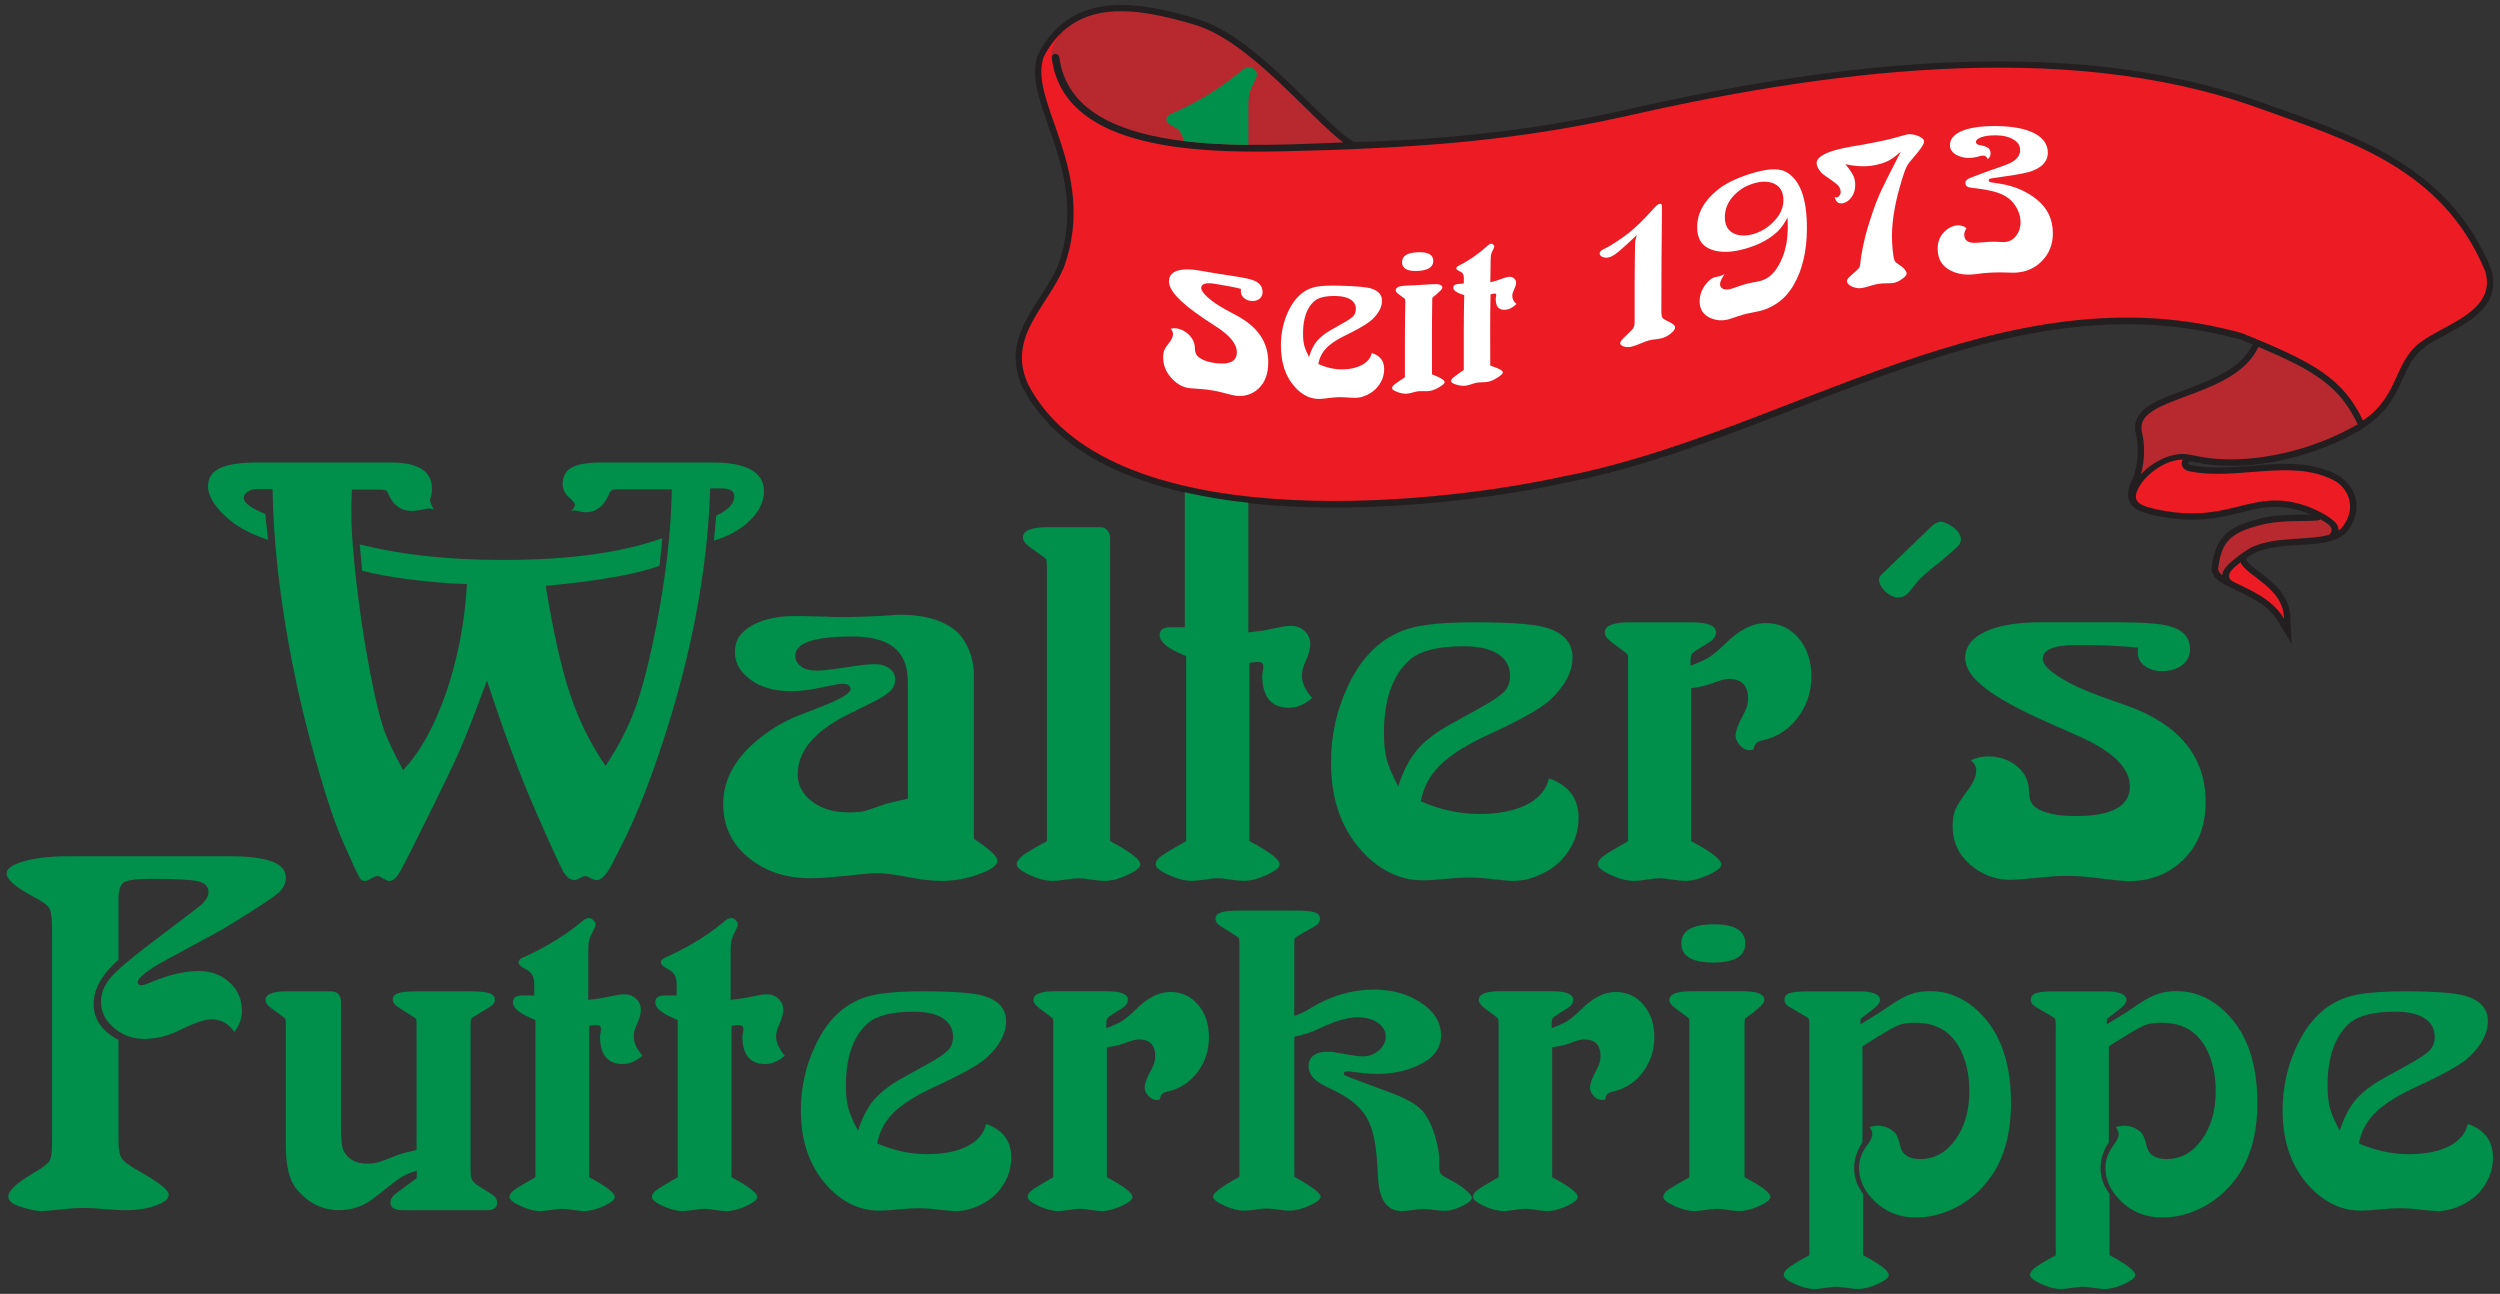
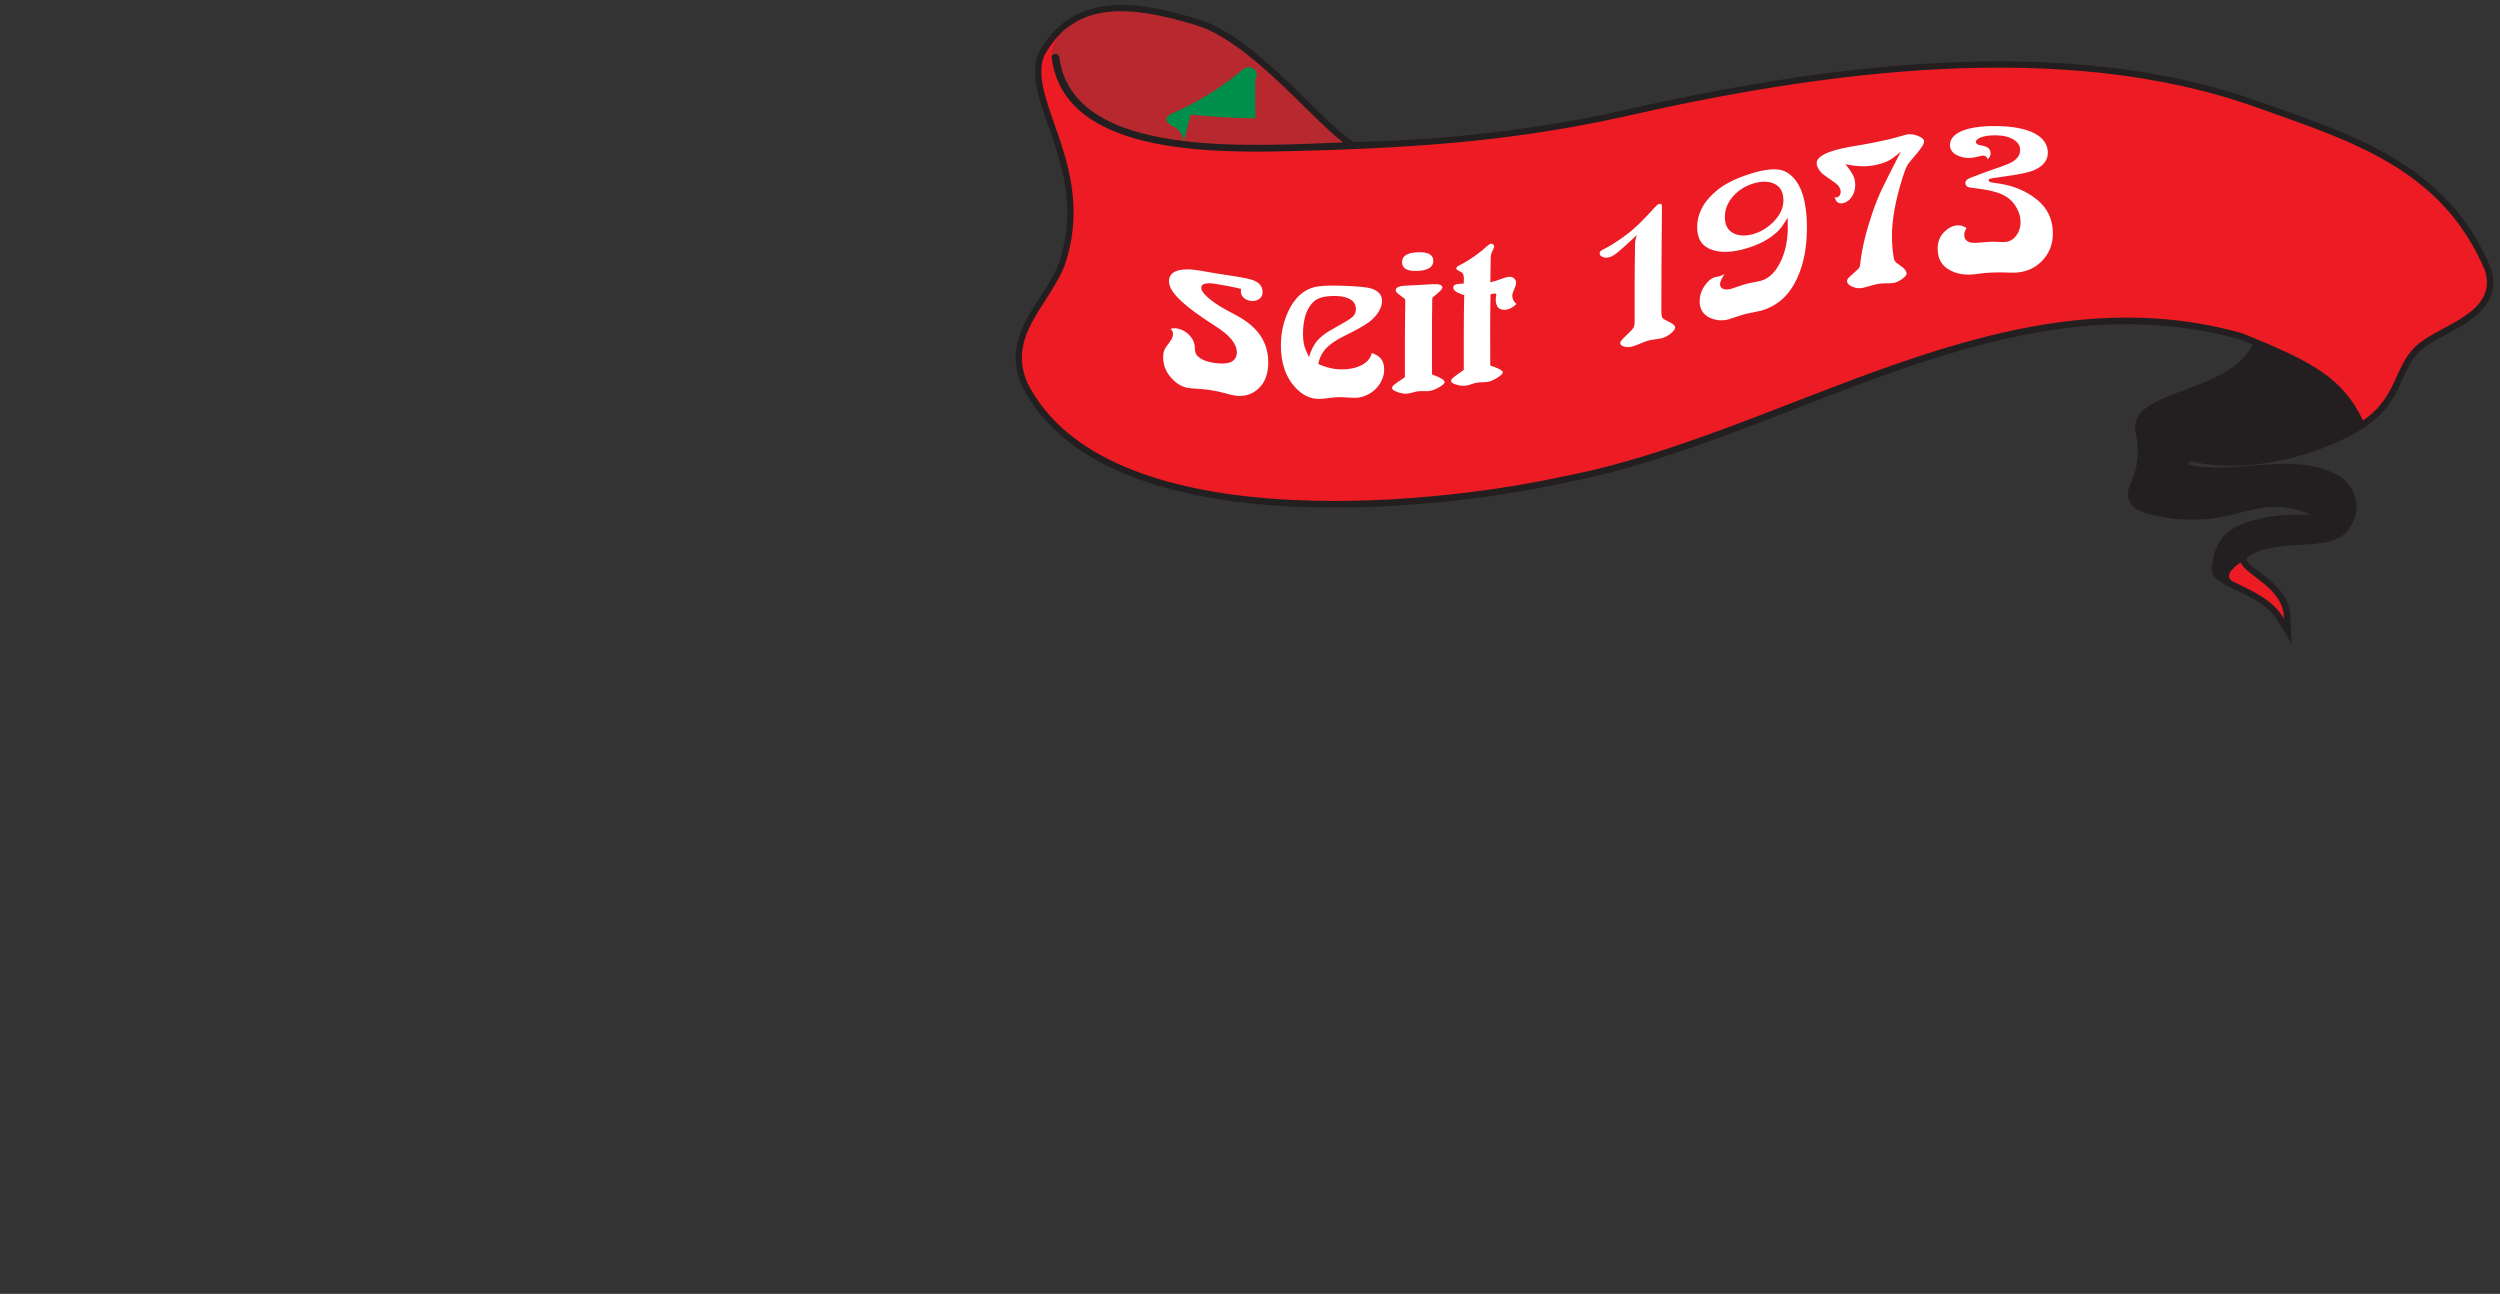
<svg xmlns="http://www.w3.org/2000/svg" id="Layer_1" data-name="Layer 1" viewBox="0 0 1140 590">
  <rect x="0" y="0" width="1140" height="590" fill="#333333" stroke="none" />
  <defs>
    <style>
      .cls-1 {
        fill: #231f20;
      }

      .cls-1, .cls-2, .cls-3, .cls-4, .cls-5 {
        fill-rule: evenodd;
      }

      .cls-2 {
        fill: #b8292f;
      }

      .cls-3 {
        fill: #ed1c24;
      }

      .cls-4 {
        fill: #fff;
      }

      .cls-5 {
        fill: #00904c;
      }
    </style>
  </defs>
  <path class="cls-1" d="m1027.17,157.06l-.07.16-1.05,1.94-1.23,1.82-1.39,1.71-1.55,1.61-1.7,1.52-1.84,1.43-1.96,1.35-2.07,1.27-2.16,1.2-2.24,1.13-2.3,1.07-2.34,1.02-2.37.97-2.38.93-2.37.9-2.35.88-2.32.86-2.27.86-2.2.86-2.12.88-2.03.9-1.92.94-1.81,1-1.68,1.07-1.54,1.17-1.38,1.3-1.18,1.46-.94,1.65-.62,1.82-.25,1.95.14,2,.24.99.16.73.14.74.13.75.11.75.09.76.08.77.06.77.05.77.03.78.02.78v.77l-.02.77-.03.77-.05.77-.06.76-.08.76-.09.76-.11.75-.12.74-.14.73-.15.72-.17.71-.18.7-.2.69-.21.68-.23.66-.24.64-.25.63-.26.61-.28.6-.38.77-.62,1.69-.39,1.58-.18,1.53.06,1.48.32,1.42.58,1.29.79,1.12.93.92,1.02.75,1.07.61,1.1.5,1.12.43,1.13.37,1.14.33,1.14.31,1.22.32,3.53.72,3.33.55,3.18.4,3.04.26,2.9.13h2.78s2.66-.08,2.66-.08l2.55-.19,2.44-.27,2.34-.34,2.25-.39,2.17-.44,2.1-.46,2.03-.48,1.97-.49,1.92-.48,1.88-.46,1.85-.43,1.83-.38,1.82-.33,1.82-.27,1.83-.2,1.85-.12,1.88-.03,1.93.07,2,.18,2.07.31,2.16.44,2.26.59,2.38.75,2.5.92.45.19h-.34s-.67.03-.67.03h-.7s-.72.03-.72.03h-.75s-.77.02-.77.02h-.79s-.81.02-.81.02h-.83s-.84.03-.84.03l-.86.02-.87.02-.88.03-.9.04-.9.04-.91.05-.92.06-.92.07-.92.08-.93.1-.93.11-.93.13-.92.14-.92.16-.92.17-.91.19-.91.21-.9.24-.8.23-1.33.34-1.34.37-1.28.39-1.22.41-1.16.43-1.11.45-1.05.47-1,.49-.96.52-.91.54-.86.57-.81.59-.76.62-.72.65-.67.68-.62.7-.58.73-.53.75-.49.77-.44.79-.41.81-.36.83-.33.84-.3.85-.27.87-.24.89-.22.9-.2.91-.18.93-.16.95-.15.97-.18,1.25.07,1.19.33,1.15.53,1.01.65.86.73.75.79.67.85.61.9.57.95.55,1,.54,1.04.53,1.08.53,1.12.54,1.15.55,1.18.56,1.2.58,1.21.6,1.23.62,1.23.64,1.22.67,1.21.7,1.19.73,1.17.76,1.14.79,1.1.83,1.06.87,1.01.91.95.95.89.99.83,1.04.76,1.09,6.7,11.07-.61-13.2-.25-1.77-.4-1.69-.53-1.61-.66-1.52-.76-1.44-.85-1.35-.92-1.28-.99-1.2-1.03-1.13-1.07-1.07-1.09-1.01-1.1-.96-1.1-.91-1.09-.87-1.07-.83-1.04-.79-.99-.76-.94-.72-.87-.69-.79-.66-.69-.62-.59-.58-.47-.53-.34-.46-.22-.38-.11-.28-.04-.19c0-.23.06-.38.14-.59l.05-.09.74-.55,1.18-.74,1.24-.67,1.31-.6,1.37-.53,1.43-.47,1.48-.41,1.53-.35,1.57-.3,1.61-.26,1.63-.22,1.66-.19,1.67-.16,1.68-.13,1.69-.12,1.68-.11,1.68-.1,1.67-.11,1.65-.12,1.63-.14,1.6-.16,1.57-.2,1.54-.24,1.5-.29,1.46-.35,1.42-.42,1.37-.5,1.31-.6,1.25-.72,1.17-.85,1.07-.99.91-1.09.73-1.07.62-1.02.55-1.02.48-1.02.4-1.02.33-1.02.26-1.01.19-1.01.13-1,.06-.98v-.97s-.06-.95-.06-.95l-.11-.93-.17-.91-.22-.88-.26-.86-.31-.83-.34-.8-.38-.77-.41-.74-.44-.71-.47-.68-.49-.65-.52-.62-.54-.58-.55-.55-.57-.52-.59-.48-.6-.45-.61-.41-.62-.37-.6-.32-1.94-.96-2.01-.85-2.04-.73-2.06-.62-2.08-.51-2.1-.42-2.11-.33-2.13-.24-2.14-.17-2.14-.1-2.15-.05h-2.16s-2.16.06-2.16.06l-2.16.09-2.17.12-2.17.14-2.16.16-2.16.17-2.15.17-2.15.17-2.14.16-2.13.14-2.12.12-2.1.09-2.09.05h-2.07s-2.05-.03-2.05-.03l-2.03-.09-2.01-.15-1.98-.22-1.95-.29-1.82-.34-.53-.17-.26-.14-.13-.11-.05-.07-.03-.06v-.07s-.01-.1-.01-.1l.03-.13.06-.15.1-.15.14-.14.18-.12.24-.1.32-.07h.44s.71.1.71.1l1.94.43,2.14.4,2.19.33,2.24.27,2.28.2,2.33.14,2.36.08h2.4s2.43-.04,2.43-.04l2.46-.11,2.49-.17,2.52-.23,2.53-.29,2.55-.35,2.57-.41,2.58-.47,2.59-.53,2.6-.59,2.6-.65,2.6-.71,2.59-.76,2.59-.82,2.58-.88,2.57-.94,2.55-.99,2.53-1.05,2.51-1.11,2.48-1.17,2.45-1.22,2.42-1.28c5.54-3.1,10.32-6.77,14.41-11.71l.95-1.25.88-1.25.81-1.25.76-1.25.71-1.25.66-1.24.62-1.23.59-1.22.57-1.2.54-1.19.53-1.17.52-1.14.52-1.12.53-1.1.53-1.07.55-1.04.57-1.01.59-.98.62-.95.66-.92.7-.89.75-.86.8-.84.86-.81.94-.79.93-.72,1.02-.72,1.11-.72,1.18-.73,1.25-.73,1.31-.74,1.36-.75,1.39-.76,1.42-.77,1.45-.78,1.46-.8,1.46-.82,1.46-.85,1.45-.88,1.43-.91,1.4-.95,1.36-.99,1.31-1.04,1.26-1.09,1.2-1.15,1.12-1.22,1.04-1.29.94-1.36.83-1.45.69-1.53.55-1.61.39-1.68.22-1.76.04-1.82-.15-1.88-.34-1.93-.56-2.08-2.02-4.55-2.09-4.21-2.22-4.02-2.35-3.84-2.47-3.66-2.59-3.49-2.7-3.32-2.81-3.17-2.91-3.01-3-2.86-3.09-2.72-3.18-2.59-3.26-2.46-3.33-2.35-3.4-2.23-3.47-2.13-3.53-2.03-3.59-1.94-3.64-1.85-3.68-1.77-3.73-1.7-3.76-1.64-3.79-1.58-3.82-1.54-3.85-1.49-3.87-1.46-3.88-1.43-3.89-1.41-3.9-1.39-3.9-1.39-3.9-1.38-3.92-1.4-8.47-2.89-8.62-2.62-8.73-2.35-8.83-2.09-8.93-1.84-9.02-1.6-9.1-1.36-9.17-1.13-9.23-.91-9.29-.7-9.33-.5-9.37-.3-9.41-.11-9.43.06-9.45.23-9.46.4-9.46.55-9.45.7-9.44.84-9.41.97-9.38,1.09-9.34,1.21-9.3,1.32-9.24,1.41-9.18,1.51-9.11,1.59-9.03,1.67-8.95,1.73-8.86,1.79-8.75,1.84-8.64,1.89-8.5,1.92-4.67,1.01-4.64.96-4.6.91-4.56.86-4.52.82-4.47.77-4.43.73-4.38.69-4.33.65-4.28.61-4.22.57-4.17.54-4.11.5-4.05.47-3.99.44-3.92.4-3.86.37-3.79.34-3.72.32-3.65.29-3.57.26-3.5.24-3.42.22-3.34.19-3.26.17-3.17.15-3.09.14-3,.12-2.91.1-2.82.09-2.72.08-1.84.04-.56-.31-1.28-.83-1.42-1.02-1.53-1.2-1.64-1.37-1.73-1.52-1.82-1.66-1.9-1.78-1.98-1.89-2.05-1.99-2.12-2.07-2.18-2.14-2.24-2.2-2.29-2.24-2.34-2.27-2.39-2.29-2.43-2.3-2.47-2.29-2.5-2.28-2.53-2.25-2.56-2.21-2.59-2.15-2.61-2.08-2.63-2.01-2.65-1.91-2.66-1.81-2.67-1.69-2.68-1.57-2.69-1.42-2.7-1.27-2.7-1.1-2.67-.9-2.58-.76-2.55-.73-2.56-.7-2.56-.67-2.57-.63-2.56-.59-2.56-.54-2.56-.48-2.55-.42-2.54-.35-2.53-.28-2.52-.2-2.5-.12-2.48-.02-2.46.08-2.44.18-2.41.29-2.38.41-2.35.54-2.31.67-2.27.81-2.22.95-2.17,1.11-2.11,1.26-2.05,1.42-1.98,1.59-1.9,1.76-1.82,1.93-1.74,2.1-1.65,2.28-1.56,2.46-1.6,2.87-.69,2.43-.39,2.31-.17,2.35.04,2.37.22,2.4.37,2.43.51,2.46.63,2.5.72,2.54.81,2.58.87,2.63.92,2.68.95,2.73.97,2.78.98,2.84.97,2.89.94,2.95.9,3,.84,3.06.77,3.12.68,3.17.58,3.23.47,3.29.34,3.35.19,3.41.04,3.48-.14,3.54-.32,3.61-.53,3.68-.74,3.75-.98,3.82-1.21,3.85-.64,1.54-.73,1.59-.79,1.58-.84,1.57-.89,1.57-.92,1.56-.95,1.56-.98,1.56-1,1.56-1.01,1.56-1.01,1.57-1,1.58-.99,1.59-.97,1.6-.94,1.62-.9,1.64-.86,1.66-.81,1.69-.74,1.72-.67,1.75-.59,1.79-.5,1.82-.4,1.86-.29,1.9-.17,1.94-.04,1.98.1,2.02.24,2.05.39,2.09.55,2.12.72,2.15.93,2.29,3.83,6.59,4.43,6.05,5.01,5.57,5.55,5.1,6.05,4.64,6.51,4.2,6.93,3.79,7.32,3.38,7.66,3,7.98,2.64,8.26,2.3,8.5,1.97,8.71,1.66,8.89,1.36,9.04,1.08,9.15.82,9.22.57,9.26.34,9.27.12,9.25-.08,9.18-.26,9.09-.44,8.96-.59,8.8-.73,8.6-.85,8.37-.97,8.1-1.06,7.8-1.14,7.46-1.21,7.1-1.26,6.69-1.3,6.23-1.31,9.62-2,9.64-2.32,9.62-2.59,9.6-2.83,9.58-3.04,9.56-3.23,9.55-3.38,9.54-3.5,9.53-3.59,9.52-3.65,9.52-3.68,9.52-3.68,9.52-3.65,9.52-3.59,9.53-3.5,9.54-3.38,9.55-3.23,9.56-3.05,9.58-2.84,9.6-2.6,9.61-2.33,9.64-2.04,9.66-1.71,9.69-1.36,9.72-.97,9.75-.56,9.78-.12,9.82.35,9.86.86,9.91,1.38,9.96,1.94,9.9,2.5,2.81,1.15" />
  <path class="cls-3" d="m1021.69,256.43c-1.51,1.12-3.04,2.37-4.08,3.6-.68.81-1.13,1.6-1.12,2.29,0,.9-.18,1.91,2.24,3.11,7.15,3.55,17.78,7.81,22.76,16.73,0-14.19-17.27-19.5-19.8-25.73" />
-   <path class="cls-2" d="m1027.86,249.08c10.8-4.52,25.47-2.6,34.4-5.28.05-.14.13-.27.24-.4,1.38-1.58.69-2.99-.67-4.17-1.03-.9-2.41-1.7-3.72-2.4-.47.37-1.21.57-2.17.57-6.04.46-17.25-.39-25.83,2.24-14.71,3.55-17.25,9.27-18.65,19.55-.06,1.13.64,2.14,1.87,3.12.03-1.27.74-2.59,1.85-3.9.77-.91,1.73-1.8,2.76-2.65,2.83-2.33,6.61-5.31,9.92-6.7" />
-   <path class="cls-2" d="m976.27,216.27c1.69-1.81,3.67-3.46,5.81-4.85,3.78-2.45,8.06-4.11,12.1-4.38,3.05-.21,6.12.64,9.1,1.21,20.23,3.85,48.96-1.45,71.83-14.77l-1.09-2.17-.88-1.64-.9-1.57-.92-1.5-.95-1.44-.98-1.39-1.01-1.34-1.05-1.29-1.09-1.25-1.14-1.21-1.19-1.17-1.24-1.14-1.3-1.12-1.35-1.09-1.42-1.07-1.49-1.06-1.56-1.04-1.63-1.04-1.71-1.03-1.79-1.03-1.88-1.02-1.97-1.03-2.06-1.03-2.15-1.04-2.25-1.05-2.34-1.07-2.45-1.09-2.55-1.11-2.66-1.13-.27-.11c-10.99,23.73-55.83,22.26-53.27,38.04,1.62,6.44,1.47,13.84-.33,20.04" />
-   <path class="cls-3" d="m995.38,209.57c-3.72-.01-7.88,1.53-11.56,3.92-4.16,2.7-7.67,6.47-9.27,10.34-2.53,6.11,3.61,7.06,8.09,8.26,34.15,7.62,43.07-9.58,67.79-1.78,3.99,1.26,10.3,4.22,13.53,7.03,1.53,1.33,2.56,2.85,2.44,4.55.8-.56,1.5-1.22,2.06-2,6.92-9.5,1.14-18.16-4.12-20.78-19.27-10.28-44.49.31-66.21-4.25-3.18-.7-3.85-3.37-2.77-5.29" />
  <path class="cls-3" d="m1133.12,123.35c-19.62-46.82-62.18-59.34-103.77-74.25-88.97-32.07-200.19-16.23-290.3,4.4-27.67,6.08-53.59,9.57-75.9,11.57-25.88,2.33-52.35,3.36-78.38,3.94-44.87,1-99.94-2.54-105.19-42.55.17-2.91.63-8.49,7.62-14.23-4.32,3.23-8.14,7.71-11.3,13.76-7.09,20.48,24.61,51.54,9.55,95.11-7.18,18.31-26.45,32.06-16.81,53.78,35.55,69.54,180.22,56.4,243.98,42.42,102.28-19.55,201.15-96.04,310.01-65.29,32.66,13.29,45.54,20.4,54.91,39.71,16.29-10.97,13.92-25.88,25.57-35.16,10.6-8.58,35.99-14.29,30.04-33.22" />
  <path class="cls-4" d="m896.71,104.01c-.69,1.16-1.02,2.14-1.02,2.98,0,2.67,1.79,3.91,5.33,3.74.12,0,.69-.05,1.63-.13,2.07-.17,3.7-.29,4.88-.34,1.38-.07,2.6-.03,3.71.05,1.13.07,1.96.09,2.52.08,2.28-.03,4.19-1,5.62-2.91,1.34-1.78,2-3.82,2-6.09,0-3.06-1.08-5.96-3.18-8.7-1.35-1.76-3.27-3.18-5.66-4.22-2.41-1.05-5.95-1.88-10.54-2.47-1.18-.15-2.37-.32-3.54-.47-1.5-.2-2.24-.91-2.24-2.14,0-.96.78-1.73,2.32-2.32,4.15-1.55,8.29-3.18,12.5-4.59,3.15-1.05,5.42-1.94,6.72-2.76,2.28-1.43,3.42-3.18,3.42-5.28s-1.03-3.59-3.01-4.8c-1.97-1.2-4.64-1.91-7.94-1.94-2.96-.03-5.18.31-6.68.84-1.68.59-2.53,1.35-2.53,2.2,0,.78.65,1.25,1.88,1.45,1.83.3,3.09.76,3.75,1.31.68.57,1.06,1.41,1.06,2.52,0,.91-.45,1.78-1.26,2.59-.41-1.15-1.22-1.71-2.41-1.66-.37.02-.89.16-1.67.37-1.58.43-2.89.65-3.95.69-1.79.07-3.43-.2-4.92-.75-2.9-1.06-4.33-2.81-4.32-5.17.02-5.17,7.02-8.74,21.05-8.61,15.72.15,23.58,4.92,23.58,12.18,0,3.54-2.17,6.2-6.47,8.02-2.45,1.03-6.89,1.91-13.31,2.78-1.88.26-3.72.52-5.54.81-.73.12-1.22.25-1.38.35-.16.11-.25.35-.25.66,0,.49.45.78,1.43.92,1.3.18,2.61.39,3.91.6,6.39,1.04,11.86,3.41,16.49,7.09,4.93,3.92,7.41,9.11,7.41,15.54,0,5.15-1.76,9.4-5.17,12.79-3.43,3.4-7.66,5.05-12.67,5.13-.44,0-1.18,0-2.24-.05-.69-.03-1.35-.04-1.99-.06-1.35-.03-3.39-.06-6.07.06-1.59.07-2.73.15-3.42.24-1.1.13-2.16.3-3.22.43-1.14.14-1.95.2-2.44.22-2.65.14-5.13-.14-7.53-1-5.21-1.86-7.78-5.49-7.78-10.85,0-3.08,1.04-5.63,3.02-7.62,1.76-1.76,3.75-2.77,5.94-2.96,1.42-.12,2.85.27,4.19,1.26m-60.1-14.19c.41.19.81.23,1.06.17.45-.1.85-.4,1.18-.86.32-.45.49-.94.49-1.44,0-1.61-.71-2.92-2.08-3.95-.67-.49-1.34-1.04-2.04-1.52-2.47-1.68-4.05-2.81-4.64-3.45-1.49-1.62-2.2-3.11-2.2-4.43,0-2.49,3.35-4.64,10.06-6.31.94-.23,1.83-.44,2.65-.6.94-.19,1.87-.39,2.85-.55,3.94-.64,7.57-1.29,10.91-1.97,3.66-.75,6.81-1.39,9.45-2.15.86-.24,1.71-.49,2.61-.74,1.59-.46,2.52-.72,2.81-.76,1.66-.22,3.34.06,5.09.8,1.71.72,2.57,1.55,2.57,2.47,0,1.15-1.66,3.64-5.05,7.5-1.37,1.56-2.33,2.8-2.81,3.73-.49.93-1.14,2.59-1.87,4.9-1.63,5.21-2.9,10.09-3.71,14.56-.81,4.48-1.22,8.59-1.22,12.33,0,2.09.1,4.26.33,6.54.22,2.27.5,3.77.78,4.5.17.46.41.8.73,1.07.29.25,1.27.95,2.9,2.12.49.35.94.81,1.34,1.42.4.61.61,1.09.61,1.49,0,.7-.7,1.55-2.12,2.56-1.43,1.01-2.77,1.61-3.99,1.78-.61.09-1.55.14-2.93.14-1.47,0-2.86.08-4.16.31-.98.18-2.03.46-3.09.78-1.95.58-3.3.93-3.99,1.05-1.55.28-3.09.03-4.6-.64-1.54-.69-2.29-1.52-2.29-2.53,0-.46.18-.89.57-1.34.37-.42,1.56-1.49,3.5-3.22.85-.76,1.4-1.31,1.59-1.67.18-.35.29-1.04.41-2.07.37-3.41,1.06-7.01,1.95-10.79.89-3.79,2.14-7.79,3.54-11.97,1.28-3.78,2.69-7.36,4.28-10.71,1.55-3.28,4.48-9.07,8.71-17.28-2.08,1.91-3.99,3.32-5.7,4.21-1.7.88-3.75,1.5-6.15,1.99-3.95.82-8.47.65-13.44-.44,1.91,2.38,3.13,4.18,3.66,5.39.53,1.2.83,2.61.81,4.27-.02,1.99-.55,3.73-1.59,5.27-1.04,1.53-2.36,2.49-3.95,2.85-1.99.45-3.3-.48-3.83-2.83Zm-37.1-6.16c-4,1.23-7.21,3.38-9.65,6.33-2.19,2.65-3.3,5.62-3.34,8.87-.04,3.96,1.51,6.57,4.6,7.8,2.4.96,5.26.97,8.55,0,3.46-1.01,6.49-2.92,9.16-5.67,2.91-3,4.36-6.16,4.4-9.54.04-4.15-1.66-6.85-5.01-8.03-2.42-.86-5.39-.78-8.71.24Zm-13.15,41.32c-1.38,2.09-2.04,3.59-2.04,4.55,0,1.07.49,1.77,1.42,2.18.94.4,2.2.39,3.71-.03.73-.21,1.71-.55,2.97-1,1.38-.49,2.56-.88,3.58-1.15,1.38-.37,2.85-.69,4.48-.97.97-.16,1.8-.34,2.44-.52,4.03-1.09,7.26-4.46,9.69-10.23,1.75-4.15,2.61-8.91,2.61-14.28,0-.96,0-2.36-.08-4.3-1.26,2.2-2.35,3.82-3.3,4.95-.92,1.1-2.08,2.2-3.5,3.27-3.38,2.55-7.47,4.49-12.17,5.86-6.24,1.82-11.35,2.01-15.43.62-4.63-1.56-6.88-5.02-6.84-10.45.04-6.37,3.22-12.06,9.45-17.03,3.38-2.7,8.21-5.1,14.45-7.11,7.64-2.46,13.09-2.77,16.33-1.1,3.3,1.71,5.78,4.75,7.41,9.1,1.62,4.34,2.42,9.97,2.4,16.84-.01,5.07-.53,9.76-1.51,14.02-.97,4.24-2.44,8.09-4.44,11.57-2.16,3.77-4.88,6.75-8.27,8.9-2.23,1.42-4.52,2.44-6.8,3.03-.53.14-1.79.42-3.78.79-1.38.26-2.77.57-4.11.92-.98.26-1.87.56-2.65.83-2.47.84-3.83,1.29-4.03,1.34-2.97.81-5.83.58-8.51-.62-3.18-1.42-4.81-3.97-4.81-7.62,0-2.91,1.04-5.59,3.06-8.07,1.2-1.48,2.44-2.45,3.66-2.81.36-.1.81-.22,1.31-.3.49-.08.85-.14,1.1-.21.49-.14,1.22-.48,2.2-.98Zm-39.91-17.86c-3.91,3.69-6.72,6.23-8.39,7.6-1.71,1.4-3.05,2.22-3.99,2.5-1.18.36-2.2.36-3.21-.02-.94-.36-1.43-.93-1.43-1.69,0-.68.58-1.29,1.59-1.78.57-.27,1.14-.6,1.71-.88,1.01-.5,2.69-1.51,4.93-3.01,2.24-1.51,3.99-2.79,5.29-3.83,2.76-2.21,6.17-5.47,10.1-9.8.42-.46.81-.94,1.22-1.39.93-1.01,1.67-1.61,2.16-1.78.97-.32,1.43.08,1.42,1.2-.07,7.89-.12,15.76-.21,23.63-.07,7.86-.08,15.72-.08,23.59,0,1.77.15,2.93.49,3.42.35.51,1.39,1.12,3.01,1.88,1.83.85,2.77,1.69,2.77,2.53,0,.76-.61,1.64-1.91,2.72-1.26,1.04-2.61,1.78-3.99,2.17-.57.16-1.63.36-3.1.53-1.38.16-2.44.36-3.34.62-.77.22-1.72.56-2.89,1.06-1.79.76-3.1,1.26-4,1.52-1.75.5-3.21.49-4.44-.02-.92-.38-1.38-.84-1.38-1.4,0-.67.87-1.79,2.61-3.39,1.8-1.65,2.92-2.85,3.34-3.48.43-.65.65-1.55.65-2.69,0-5.95-.02-11.91,0-17.87.01-5.96.1-11.92.2-17.88.02-1.19.29-2.51.86-4.03Zm-54.97,31.49c-1.46,1.44-2.93,2.28-4.39,2.54-3.42.6-5.13-1.07-5.05-5.03,0-.1.1-.57.2-1.37.01-.11.04-.2.04-.27,0-.55-.37-.75-1.06-.61-.08.01-.21.02-.33.05-.4.1-.81.21-1.22.31-.12,5.43-.16,10.84-.16,16.24s0,10.81.04,16.21c.45.17.94.33,1.38.49,2.89,1,4.35,1.87,4.35,2.62,0,.58-.85,1.38-2.48,2.42-1.62,1.03-3.14,1.69-4.48,1.92-.57.09-1.38.15-2.44.17-1.05.03-1.88.09-2.44.19-.56.1-1.38.32-2.4.66-1.09.36-1.88.57-2.48.67-1.3.22-2.77.09-4.4-.4-1.67-.5-2.48-1.03-2.48-1.62,0-.51.32-1.07,1.02-1.65.69-.58,2.28-1.75,4.77-3.47v-17.05c0-5.66.08-11.36.2-17.06-1.02-.34-1.59-.54-1.75-.6-2.16-.79-3.22-1.75-3.22-2.79s.7-1.55,2.08-1.68c.89-.08,1.79-.17,2.69-.24,0-.86.04-1.71.04-2.57,0-1.51-.58-2.45-1.71-2.91-1.15-.47-1.75-.95-1.75-1.4,0-.54.54-.93,1.47-1.41,5.09-2.62,9.36-5.77,13.03-9.13.48-.43.94-.68,1.34-.72.32-.03.64.09.98.36.31.26.49.52.49.81s-.08.62-.28,1.01c-.61,1.2-.96,2.05-1.1,2.55-.14.51-.24,1.33-.25,2.44-.03,3.46-.08,6.94-.16,10.42.89-.23,1.84-.47,2.76-.74.45-.13,1.43-.48,2.97-1.04.9-.32,1.67-.55,2.41-.67,1.01-.16,1.88.02,2.56.54.69.52,1.08,1.25,1.06,2.18-.02.84-.41,1.99-1.09,3.47-.41.87-.65,1.69-.65,2.44,0,1.31.56,2.56,1.91,3.72Zm-44.87-23.59c4.64-.16,6.98,1.14,6.96,3.95-.02,2.82-2.44,4.36-7.21,4.57-4.76.22-7.08-1.2-7.04-4.07.04-2.86,2.44-4.29,7.29-4.46Zm6.35,55.67c.45.19.95.37,1.42.57,2.9,1.16,4.36,2.17,4.36,2.96,0,.59-.82,1.36-2.53,2.36-1.66.97-3.14,1.55-4.48,1.71-.57.06-1.39.11-2.52.07-1.06-.04-1.88-.04-2.44.03-.57.06-1.43.26-2.48.55-1.06.29-1.92.47-2.52.54-1.31.15-2.77-.07-4.44-.67-1.71-.62-2.57-1.22-2.57-1.83,0-.53.38-1.06,1.02-1.61.66-.56,2.28-1.67,4.84-3.34v-17.15c0-5.72.1-11.46.17-17.2,0-.74-.08-1.16-.12-1.29-.04-.11-.49-.49-1.38-1.11-.53-.36-.97-.74-1.47-1.1-.96-.68-1.39-1.29-1.38-1.85.03-1.32,1.59-1.97,4.73-2.1,3.95-.15,7.9-.39,11.84-.64,3.14-.2,4.74.26,4.69,1.55-.02.5-.55,1.14-1.51,1.98-.46.4-.87.85-1.34,1.24-.91.74-1.49,1.12-1.6,1.27-.09.13-.15.58-.16,1.28-.1,5.63-.13,11.28-.12,16.9.02,5.63,0,11.25,0,16.88Zm-56.07-7.87c.89-2.99,2.07-5.4,3.54-7.2,1.5-1.83,3.66-3.56,6.55-5.19,1.71-.96,3.41-1.96,5.13-2.91,2.51-1.39,4.14-2.5,4.93-3.33.8-.84,1.19-1.89,1.22-3.14.05-1.86-.67-3.3-2.2-4.34-1.52-1.04-3.71-1.65-6.51-1.73-4.88-.15-8.34.61-10.34,2.4-3.28,2.91-5.02,7.82-5.05,14.58,0,2.2.18,4.01.53,5.44.34,1.39,1.1,3.22,2.2,5.43Zm28.62-1.84c3.79,1.15,5.66,3.56,5.66,7.32,0,3.04-1.07,5.84-3.22,8.36-1.15,1.35-2.58,2.4-4.28,3.27-1.67.85-3.33,1.34-4.97,1.44-.65.04-1.96.03-3.99-.11-1.51-.1-2.97-.2-4.36-.16-1.09.03-2.37.14-3.79.32-2.43.3-4.11.49-4.97.49-4.03.03-7.66-1.71-10.87-5.15-2.24-2.39-3.92-5.24-5.01-8.46-1.1-3.26-1.63-6.86-1.63-10.85,0-5.65,1.15-10.87,3.46-15.7,2.78-5.8,6.56-9.38,11.45-10.73,2.65-.73,6.92-.92,12.74-.74,6.83.22,11.39.59,13.6,1.29,3.29,1.05,4.91,2.93,4.85,5.72-.05,2.77-1.52,5.54-4.44,8.35-1.52,1.46-4.6,3.41-9.24,5.78-1.14.58-2.28,1.15-3.34,1.67-3.85,1.89-6.72,3.84-8.55,5.83-1.84,2-3.01,4.35-3.46,7.05,3.71,1.68,7.41,2.52,11.11,2.45,3.71-.06,6.76-.85,9.05-2.17,2.32-1.33,3.74-3.07,4.19-5.27Zm-91.7-11.06c1.1-.3,2.16-.35,3.22-.1,2.2.49,4.03,1.58,5.5,3.21,1.5,1.68,2.28,3.55,2.32,5.67.03,1.65.41,2.82,1.14,3.56,1.51,1.56,4.11,2.71,7.81,3.24,6.75.97,10.19-.72,10.19-4.87,0-3.86-3.3-7.86-9.9-12.01-1.83-1.16-3.62-2.35-5.42-3.57-5.53-3.77-9.49-6.98-12.01-9.74-2.48-2.72-3.67-5.1-3.62-7.15.06-2.39,1.35-3.98,3.91-4.76,2.57-.78,6.11-.74,10.63.06,4.85.87,9.69,1.65,14.54,2.37,4.68.7,7.98,1.37,9.77,2.12,2.56,1.07,3.85,2.85,3.83,5.32-.01,1.32-.57,2.36-1.55,3.08-1.01.75-2.32,1-3.87.83-1.34-.15-2.39-.66-3.26-1.49-.84-.81-1.25-1.78-1.22-2.85,0-.29,0-.66.04-1.14-3.05-.78-6.97-1.52-11.6-2.27-4.29-.68-6.46-.13-6.52,1.82-.02,1.09.94,2.52,2.97,4.34,2.03,1.81,4.69,3.64,8.1,5.52,1.55.85,3.18,1.74,4.81,2.6,4.88,2.57,8.58,5.62,11.03,9.2,2.43,3.54,3.66,7.62,3.66,12.26,0,5.08-1.37,9.06-4.31,11.88-2.76,2.65-6.19,3.79-10.26,3.43-.89-.08-2.89-.58-5.94-1.4-2.07-.56-3.96-.94-5.7-1.19-1.47-.21-3.01-.43-4.6-.52-2.93-.18-5.02-.34-6.23-.59-2.78-.57-5.3-2.24-7.53-4.88-2.24-2.65-3.34-5.63-3.34-8.87,0-1.47.18-2.59.53-3.42.34-.83,1.21-2.11,2.56-3.85.92-1.17,1.38-2.34,1.38-3.5,0-.84-.37-1.62-1.06-2.35Z" />
  <path class="cls-2" d="m479.57,26.47c-.13-.96.55-1.82,1.52-1.91.96-.1,1.85.6,1.97,1.56,5.77,43.88,77.93,40.92,123.09,39.07,2.17-.09,4.29-.17,6.34-.25-15.16-11.42-42.75-46.1-67.15-53.46-21.77-6.53-44.47-11.12-59.97,2.23-3.7,3.53-5.63,7.79-5.8,12.77" />
-   <path class="cls-5" d="m276.12,349.27c5.89-8.83,10.42-17.7,13.68-26.63,3.21-8.92,6.52-21.93,9.82-39.02,4.19-22.02,6.43-42.2,6.72-60.48h-24.38c-1.55,0-2.53.15-3.01.43-.48.29-.92.95-1.41,2.1-2.29,5.26-5.75,7.92-10.41,7.92-.78,0-1.51-.09-2.29-.28-1.51-.38-2.43-.57-2.68-.57-.3,0-.83.1-1.61.29,1.07-1.19,1.61-2.14,1.61-2.81,0-.71-.87-1.85-2.58-3.32-2-1.76-3.02-3.84-3.02-6.27,0-3.41,1.41-5.88,4.18-7.45,2.82-1.52,7.3-2.29,13.53-2.29h50.61c15.66,0,23.5,4.42,23.5,13.2,0,4.56-2.1,8.93-6.28,13.1-4.18,4.17-9.68,7.26-16.54,9.3l1.02-11.4c2.49-1.05,4.48-2.32,5.99-3.89,1.51-1.56,2.28-3.18,2.28-4.75,0-2.51-1.95-3.74-5.84-3.74h-5.16c-.68,22.64-3.75,46.28-9.25,70.92-3.65,16.32-8.37,33.13-14.26,50.41-5.88,17.32-11.63,31.23-17.12,41.82l-4.28,8.44c-2.49,4.66-4.72,6.98-6.82,6.98-.78,0-1.75-.29-2.87-.86-1.12-.62-1.95-.95-2.43-.95s-1.27.33-2.43.95c-1.02.57-1.9.86-2.54.86-1.89,0-3.59-1.33-5.06-3.99-1.51-2.61-5.5-11.39-12.07-26.34-7.29-16.57-14.89-36.79-22.67-60.62-5.5,14.91-9.59,25.4-12.26,31.47-2.63,6.07-8.62,18.51-17.96,37.21-5.6,11.35-9,17.94-10.27,19.84-1.22,1.9-2.58,2.85-4.13,2.85-.53,0-1.41-.34-2.54-1-1.36-.81-2.24-1.24-2.72-1.24-.68,0-1.6.38-2.87,1.1-1.22.76-2.19,1.14-2.82,1.14-.98,0-1.71-.34-2.24-1.05-.49-.71-1.56-2.84-3.22-6.45l-4.28-9.59c-3.6-7.98-7.69-19.94-12.21-35.88-4.58-15.96-8.38-31.71-11.44-47.33-5.49-28.44-8.47-54.59-8.81-78.42h-6.86c-1.7,0-3.22.38-4.43,1.19-1.22.81-1.86,1.76-1.86,2.84,0,2.24,3.26,4.71,9.83,7.36l1.26,11.82c-7.29-2.52-12.99-5.41-17.08-8.73-6.86-5.7-10.27-10.96-10.27-15.85,0-3.75,1.85-6.46,5.5-8.17,3.65-1.71,9.49-2.57,17.47-2.57h60.16c12.65,0,18.98,3.99,18.98,11.96,0,.76-.05,1.38-.15,1.95-.49,2.05-.73,3.18-.73,3.32,0,.76.58,2.14,1.7,4.18-1.12-.24-1.95-.39-2.43-.39-.44,0-1.75.24-3.85.67-1.12.29-2.33.43-3.55.43-4.91,0-8.47-2.38-10.56-7.08-.44-1.24-.92-1.95-1.41-2.24-.49-.28-1.51-.42-3.12-.42h-12.41c-.19,4.46-.29,7.45-.29,9.02,0,9.73.98,22.49,2.92,38.21,1.95,15.72,4.38,30.52,7.34,44.39,1.8,8.45,3.46,14.67,4.91,18.65,1.46,3.99,4.28,9.88,8.47,17.66,7.88-8.35,14.45-20.27,19.76-35.74,5.26-15.48,8.37-31.85,9.35-49.08-8.27-.28-16.84-1-25.69-2.09-8.81-1.09-16.21-2.47-22.09-4.04l-1.12-11.96c18.83,4.7,40.54,7.08,65.16,7.08,30.32,0,54.6-3.32,72.86-9.97l-1.31,12.63c-10.41,3.79-27.74,6.88-51.88,9.16,3.5,21.46,7.2,37.93,11.14,49.51,3.89,11.63,9.25,22.45,16.11,32.56m167.96,33.23c1.94,1.33,3.34,2.33,4.24,2.93,4.33,3.18,6.51,5.51,6.51,7.08,0,2.05-2.8,4.1-8.41,6.15-5.57,2.05-11.3,3.06-17.07,3.06-4.45,0-9.81-.64-16.08-1.89-5.81-1.09-10.06-1.65-12.82-1.65s-7.25.36-13.15,1.04c-7.75.84-13.6,1.29-17.64,1.29-10.88,0-20.03-2.9-27.53-8.73-8.21-6.35-12.33-14.75-12.33-25.17,0-9.81,4.28-18.74,12.9-26.74,6.39-5.87,13.52-10.41,21.39-13.55l11.22-4.34c8.45-3.38,12.65-5.99,12.57-7.77-.08-1.57-1.32-2.37-3.75-2.37-1.11,0-2.3.16-3.62.48l-5.89,1.16c-5.16,1.17-9.73,1.73-13.77,1.73-6.93,0-12.7-1.45-17.27-4.34-5.65-3.62-8.45-8.12-8.45-13.55s2.68-9.25,8.08-12.22c5.4-3.02,12.66-4.38,21.77-4.14l11.83.24,1.44.12c4.2.24,11.58.12,22.22-.36l5.69-.36c1.69-.17,3.14-.24,4.33-.24,10.3,0,18.38,2.13,24.16,6.35,2.84,2.05,5.11,5.03,6.85,8.89,1.73,3.9,2.6,8,2.6,12.34v74.54Zm-30.09-18.25v-53.23c0-7.08-2.06-12.31-6.23-15.68-4.12-3.38-10.55-5.07-19.25-5.07-17.23,0-25.84,2.94-25.84,8.72,0,2.05.87,3.7,2.6,4.95,1.73,1.25,4.04,1.89,6.93,1.89,2.52,0,6.06-.36,10.64-1.04l5.57-.85c4.74-.69,8.24-1.05,10.51-1.05,2.72,0,4.94.64,6.68,1.93,1.73,1.33,2.6,2.97,2.6,5.03s-.74,3.78-2.23,5.31c-1.48,1.48-4.2,3.22-8.16,5.15l-10.96,5.43c-15.37,7.64-23.09,16.73-23.09,27.34,0,5.03,2.19,9.17,6.6,12.46,4.37,3.3,9.9,4.95,16.61,4.95,2.97,0,5.16-.16,6.56-.48,1.44-.28,4.78-1.41,10.1-3.3,1.11-.36,4.57-1.2,10.38-2.45Zm92.25,19.34c1.44.84,2.6,1.48,3.38,1.85,6.92,3.94,10.39,6.84,10.39,8.73,0,1.45-1.98,3.05-5.94,4.86-3.92,1.81-7.42,2.69-10.47,2.69-1.4,0-3.34-.2-5.94-.6-2.56-.41-4.53-.6-5.89-.6s-3.22.2-5.69.6c-2.6.4-4.57.6-6.06.6-3.05,0-6.55-.89-10.47-2.69-3.96-1.81-5.94-3.42-5.94-4.86,0-1.73,1.98-3.74,5.94-6.11,1.11-.65,2.6-1.49,4.45-2.62.83-.36,1.94-1,3.38-1.85v-125.37c0-1.73-.13-2.78-.37-3.18-.25-.4-1.36-1.29-3.38-2.69l-3.88-2.74c-2.18-1.57-3.26-3.06-3.26-4.46,0-3.14,3.75-4.71,11.25-4.71h24.24c1.15,0,2.14.48,2.97,1.41.86.97,1.28,2.13,1.28,3.54v138.19Zm34.05-159.05c9.58,2.14,19.23,3.77,28.97,4.76v59.12l6.64-.84c1.11-.17,3.51-.65,7.13-1.41,2.1-.48,4-.73,5.69-.73,2.47,0,4.58.81,6.27,2.41,1.69,1.61,2.51,3.58,2.51,5.95,0,2.13-.78,4.9-2.39,8.36-.99,2.05-1.44,4.02-1.44,5.91,0,3.3,1.56,6.72,4.7,10.25-3.46,2.98-6.97,4.46-10.51,4.46-8.16,0-12.28-4.95-12.28-14.84,0-.24.16-1.36.49-3.34v-.68c0-1.41-.87-2.09-2.56-2.01h-.82l-2.93.36v81.3c1.11.6,2.26,1.24,3.38,1.85,6.93,3.94,10.39,6.84,10.39,8.73,0,1.45-1.98,3.05-5.94,4.86-3.91,1.81-7.46,2.69-10.59,2.69-1.4,0-3.34-.2-5.94-.6-2.47-.41-4.41-.6-5.81-.6s-3.3.2-5.77.6c-2.6.4-4.54.6-5.94.6-3.13,0-6.68-.89-10.6-2.69-3.96-1.81-5.93-3.42-5.93-4.86,0-1.25.82-2.5,2.47-3.7,1.65-1.21,5.44-3.5,11.42-6.87v-84.36c-2.44-1.08-3.84-1.73-4.25-1.88-5.23-2.5-7.83-5.07-7.83-7.64s1.69-3.66,5.07-3.66h6.39v-61.5Zm166.04,130.42c9.02,3.14,13.52,9.13,13.52,18.01,0,7.16-2.56,13.51-7.71,19.1-2.76,2.89-6.14,5.22-10.18,6.99-4,1.77-7.99,2.66-11.95,2.66-1.53,0-4.7-.29-9.53-.81-3.71-.48-7.21-.72-10.51-.72-2.64,0-5.69.16-9.07.48-5.85.53-9.85.81-11.95.81-9.65,0-18.34-3.82-26.06-11.42-10.63-10.53-15.95-24.65-15.95-42.3,0-12.51,2.64-24.29,7.95-35.34,6.39-13.35,15.33-21.87,26.96-25.57,6.35-2.05,16.57-3.05,30.67-3.05,16.41,0,27.33.84,32.73,2.49,7.87,2.41,11.83,6.92,11.83,13.51s-3.38,12.91-10.14,19.34c-3.63,3.38-11.05,7.72-22.22,13.07l-8,3.78c-9.23,4.38-16.08,8.88-20.53,13.43-4.41,4.54-7.17,9.89-8.33,16,8.95,3.86,17.85,5.79,26.71,5.79s16.16-1.45,21.73-4.3c5.56-2.86,8.9-6.84,10.02-11.94Zm-68.72,3.62c2.18-6.84,5.03-12.34,8.57-16.53,3.54-4.22,8.78-8.2,15.7-11.98l12.33-6.84c5.89-3.21,9.76-5.79,11.62-7.72,1.86-1.93,2.76-4.34,2.76-7.24,0-4.3-1.81-7.64-5.48-10.01-3.67-2.37-8.9-3.54-15.67-3.54-11.83,0-20.07,2.13-24.77,6.35-7.71,7-11.58,18.1-11.58,33.25,0,4.95.41,8.97,1.28,12.15.83,3.13,2.6,7.15,5.24,12.1Zm162.04-16.72c-.78.16-1.44.24-1.94.24-1.53,0-2.92-.72-4.28-2.17-1.32-1.45-1.98-2.98-1.98-4.54,0-2.05,1.24-5.35,3.75-9.89,1.28-2.33,1.94-4.62,1.94-6.84,0-6.03-2.93-9.05-8.83-9.05-1.61,0-4.28.72-8.08,2.21-3.06,1.05-6.1,1.69-9.07,2.01v69.76c1.11.6,2.27,1.24,3.38,1.85,6.93,3.94,10.39,6.84,10.39,8.73,0,1.45-1.98,3.05-5.93,4.86-3.92,1.81-7.46,2.69-10.6,2.69-1.32,0-3.22-.2-5.81-.6-2.56-.41-4.5-.6-5.77-.6-1.4,0-3.34.2-5.81.6-2.6.4-4.53.6-5.94.6-3.05,0-6.55-.89-10.47-2.69-3.96-1.81-5.93-3.42-5.93-4.86,0-1.25.78-2.46,2.3-3.62,1.53-1.21,5.36-3.5,11.46-6.96v-82.02c0-1.77-.08-2.81-.25-3.09-.17-.28-1.32-1.21-3.5-2.78l-3.63-2.69c-2.18-1.65-3.26-3.18-3.26-4.5,0-3.14,3.76-4.7,11.25-4.7h28.24c7.46,0,11.22,1.53,11.22,4.58,0,1.73-1.07,3.26-3.26,4.62l-4.33,2.69c-1.94,1.17-3.09,2.05-3.46,2.57-.37.56-.54,1.65-.54,3.3v2.01c3.88-1.41,6.77-2.74,8.7-3.98,1.94-1.29,4.24-3.22,7.01-5.91,6.27-6.35,12.49-9.53,18.59-9.53s11,2.29,14.92,6.84c3.92,4.54,5.86,10.37,5.86,17.41s-2.02,13.23-6.02,18.62c-4.04,5.43-9.19,8.89-15.46,10.37-1.86.4-3.09.88-3.71,1.48-.58.57-.99,1.57-1.15,2.98Zm58.25-79.73l22.47-21.68c1.63-1.61,3.13-2.41,4.43-2.49,1.06-.08,2.51.4,4.31,1.48,1.77,1.05,3.1,2.17,3.92,3.34,1.79,2.53,1.52,4.79-.74,6.84l-7,6.15c-5.23,3.98-8.84,7.15-10.88,9.41l-3.58,4.5c-1.47,1.89-3.25,2.81-5.23,2.81-1.23,0-2.51-.4-3.93-1.25-1.36-.81-2.5-1.85-3.38-3.1-1.79-2.53-1.93-4.54-.38-6.03Zm40.76,84.59c2.68-1.17,5.23-1.77,7.75-1.77,5.31,0,9.72,1.48,13.31,4.46,3.58,3.01,5.44,6.75,5.52,11.34.09,3.54.99,5.95,2.76,7.27,3.63,2.78,9.85,4.14,18.72,4.14,16.36,0,24.52-4.5,24.52-13.55,0-8.41-7.91-16.13-23.78-23.08l-13.03-5.79c-13.39-5.91-23.08-11.17-29.18-15.92-6.06-4.7-9.11-9.24-9.11-13.67,0-5.19,3.05-9.21,9.11-12.06,6.05-2.86,14.59-4.3,25.51-4.3h34.91c11.38,0,19.21.6,23.54,1.77,6.31,1.65,9.44,5.19,9.44,10.61,0,2.9-1.2,5.27-3.55,7.12-2.39,1.85-5.48,2.77-9.23,2.77-3.18,0-5.77-.8-7.87-2.37-2.11-1.57-3.14-3.54-3.14-5.87,0-.64.05-1.45.13-2.49-7.42-.76-16.78-1.17-28.03-1.17-10.3,0-15.46,2.13-15.46,6.35,0,2.29,2.48,4.99,7.38,8.12,4.9,3.18,11.5,6.24,19.78,9.21l11.62,4.1c23.66,8.64,35.49,23.24,35.49,43.7,0,11.18-3.5,20.1-10.51,26.78-6.6,6.27-14.79,9.41-24.65,9.41-2.15,0-6.93-.48-14.23-1.41-4.99-.64-9.6-.97-13.77-.97-3.54,0-7.21.2-11,.6-7.09.76-12.08,1.17-14.97,1.17-6.75,0-12.82-2.29-18.14-6.84-5.4-4.62-8.08-10.49-8.08-17.53,0-3.18.41-5.71,1.28-7.68.82-1.97,2.92-5.19,6.22-9.65,2.18-2.98,3.26-5.75,3.26-8.24,0-1.81-.87-3.33-2.56-4.58Zm-507.4,168.9c1.86-5.81,4.27-10.49,7.29-14.04,3.01-3.59,7.46-6.97,13.35-10.18l10.47-5.81c5.01-2.73,8.3-4.92,9.88-6.56,1.58-1.64,2.35-3.69,2.35-6.15,0-3.66-1.54-6.49-4.66-8.51-3.12-2.02-7.56-3.01-13.31-3.01-10.05,0-17.06,1.81-21.05,5.4-6.55,5.94-9.84,15.38-9.84,28.25,0,4.2.35,7.62,1.09,10.32.7,2.66,2.21,6.08,4.45,10.28Zm58.38-3.08c7.67,2.67,11.49,7.76,11.49,15.31,0,6.08-2.17,11.48-6.55,16.23-2.35,2.46-5.22,4.44-8.65,5.94-3.4,1.5-6.8,2.26-10.16,2.26-1.3,0-3.99-.24-8.09-.68-3.15-.41-6.13-.61-8.93-.61-2.24,0-4.84.14-7.7.41-4.98.45-8.37.68-10.16.68-8.2,0-15.59-3.25-22.13-9.7-9.04-8.95-13.55-20.94-13.55-35.94,0-10.63,2.24-20.64,6.76-30.03,5.43-11.34,13.02-18.59,22.91-21.73,5.39-1.74,14.08-2.6,26.05-2.6,13.94,0,23.22.72,27.81,2.12,6.69,2.05,10.05,5.88,10.05,11.48s-2.87,10.97-8.61,16.43c-3.08,2.87-9.39,6.56-18.88,11.1l-6.79,3.21c-7.85,3.72-13.66,7.55-17.44,11.41-3.75,3.86-6.09,8.4-7.07,13.6,7.6,3.28,15.17,4.92,22.7,4.92s13.73-1.23,18.46-3.66c4.73-2.43,7.56-5.81,8.51-10.15Zm-91.73-31.12c-2.94,2.53-5.92,3.79-8.93,3.79-6.93,0-10.44-4.2-10.44-12.61,0-.2.14-1.16.42-2.84v-.58c0-1.2-.73-1.78-2.17-1.71h-.7l-2.49.31v69.08c.95.51,1.93,1.06,2.87,1.57,5.88,3.35,8.83,5.81,8.83,7.42,0,1.23-1.68,2.59-5.05,4.13-3.33,1.53-6.34,2.29-9,2.29-1.19,0-2.84-.17-5.04-.51-2.1-.34-3.75-.51-4.94-.51s-2.8.17-4.9.51c-2.21.34-3.85.51-5.05.51-2.66,0-5.67-.75-9-2.29-3.36-1.54-5.04-2.9-5.04-4.13,0-1.06.7-2.12,2.1-3.15,1.4-1.03,4.62-2.97,9.7-5.84v-71.68c-2.07-.92-3.26-1.47-3.61-1.6-4.45-2.12-6.65-4.31-6.65-6.49s1.43-3.11,4.31-3.11h5.43v-5.4c-.07-3.14-1.26-5.3-3.58-6.42-2.42-1.19-3.61-2.25-3.61-3.21,0-1.13.98-2.02,2.98-2.7,10.19-4.65,18.98-10.11,26.37-16.4,1.02-.79,1.93-1.2,2.77-1.2.66,0,1.33.31,2,.96.63.61.98,1.23.98,1.84s-.21,1.3-.63,2.08c-1.23,2.43-1.97,4.14-2.24,5.16-.28,1.03-.42,2.77-.42,5.16v22.14l5.64-.72c.95-.14,2.98-.55,6.06-1.2,1.79-.41,3.4-.62,4.84-.62,2.1,0,3.88.68,5.32,2.05,1.43,1.37,2.14,3.04,2.14,5.06,0,1.81-.66,4.16-2.03,7.1-.84,1.74-1.23,3.42-1.23,5.02,0,2.8,1.33,5.71,3.99,8.71Zm-64.93,0c-2.94,2.53-5.92,3.79-8.93,3.79-6.93,0-10.44-4.2-10.44-12.61,0-.2.14-1.16.42-2.84v-.58c0-1.2-.74-1.78-2.17-1.71h-.7l-2.49.31v69.08c.95.51,1.93,1.06,2.87,1.57,5.88,3.35,8.83,5.81,8.83,7.42,0,1.23-1.68,2.59-5.04,4.13-3.33,1.53-6.34,2.29-9,2.29-1.19,0-2.84-.17-5.04-.51-2.1-.34-3.75-.51-4.94-.51s-2.81.17-4.9.51c-2.21.34-3.85.51-5.05.51-2.66,0-5.67-.75-9-2.29-3.36-1.54-5.04-2.9-5.04-4.13,0-1.06.7-2.12,2.1-3.15,1.4-1.03,4.62-2.97,9.7-5.84v-71.68c-2.07-.92-3.26-1.47-3.61-1.6-4.45-2.12-6.65-4.31-6.65-6.49s1.43-3.11,4.31-3.11h5.43v-5.4c-.07-3.14-1.26-5.3-3.57-6.42-2.42-1.19-3.61-2.25-3.61-3.21,0-1.13.98-2.02,2.98-2.7,10.19-4.65,18.98-10.11,26.37-16.4,1.02-.79,1.93-1.2,2.77-1.2.67,0,1.33.31,2,.96.63.61.98,1.23.98,1.84s-.21,1.3-.63,2.08c-1.23,2.43-1.96,4.14-2.24,5.16-.28,1.03-.42,2.77-.42,5.16v22.14l5.64-.72c.94-.14,2.98-.55,6.06-1.2,1.79-.41,3.4-.62,4.83-.62,2.1,0,3.88.68,5.32,2.05,1.43,1.37,2.13,3.04,2.13,5.06,0,1.81-.66,4.16-2.03,7.1-.84,1.74-1.22,3.42-1.22,5.02,0,2.8,1.33,5.71,3.99,8.71Zm-103,43.01v-56.64c0-1.81-.07-2.83-.25-3.11-.17-.27-1.22-.99-3.15-2.18l-5.01-3.21c-1.64-.99-2.45-2.18-2.45-3.52s.81-2.25,2.45-2.83c1.65-.58,4.55-.85,8.72-.85h24.2c4.17,0,7.08.27,8.72.85,1.65.58,2.45,1.54,2.45,2.94,0,1.27-.81,2.43-2.45,3.42l-5.32,3.21c-1.86,1.13-2.87,1.81-3.05,2.08-.18.27-.24,1.33-.24,3.21v66.65c0,1.68.24,2.94.77,3.76.52.85,1.5,1.71,2.94,2.66l5.53,3.48c1.93,1.2,2.87,2.56,2.87,4.1,0,2.29-1.61,3.42-4.83,3.42h-38.29c-3.67,0-5.53-1.16-5.53-3.52,0-1.47.84-2.84,2.56-4.1l7.39-5.5c1.19-.79,1.82-1.26,1.93-1.44.1-.17.14-.72.14-1.67v-1.78c-2.8.79-5.22,1.81-7.25,3.08-2,1.3-5.85,4.24-11.53,8.81-4.94,4.07-10.47,6.12-16.63,6.12-7.85,0-14.47-3.38-19.79-10.11-3.01-3.86-4.52-10.39-4.52-19.51v-55.07c0-1.5-.07-2.39-.25-2.63-.18-.24-1.19-1.03-3.05-2.36l-3.19-2.29c-1.85-1.37-2.77-2.63-2.77-3.83,0-2.67,3.19-4,9.56-4h20.21c2.94.07,4.48,1.57,4.62,4.51v57.46c0,5.67.45,9.33,1.33,11,2.07,3.73,5.57,5.6,10.58,5.6,1.96,0,3.57-.17,4.76-.51,1.19-.31,4.24-1.47,9.17-3.38,1.16-.54,4.03-1.3,8.62-2.32Zm-83.12-53.83c-2.65-3.83-6.12-5.77-10.42-5.77-3.06,0-7.9,1.65-14.52,4.96-5.33,2.66-10.75,3.99-16.21,3.99-4.13,0-7.94-1.09-11.41-3.3-5.5-3.63-8.23-8.19-8.23-13.72,0-3.83,1.49-7.5,4.42-10.93,2.94-3.43,8.97-8.59,18.11-15.52l21.17-16.06c3.56-2.7,5.33-5.12,5.33-7.34,0-2.58-1.57-4.27-4.71-5-3.14-.77-10.3-1.13-21.46-1.13-6.53,0-10.62.53-12.32,1.53-1.69,1.01-2.56,3.47-2.56,7.34v27.99c-7.58,6.7-11.37,13.43-11.37,20.21s3.79,12.42,11.37,16.41v46.34c0,3.59.49,6.13,1.45,7.62.99,1.45,3.39,3.27,7.27,5.48,9.47,5.28,14.18,8.95,14.18,11.09,0,1.89-1.99,3.55-5.96,4.96-3.93,1.42-8.48,2.14-13.65,2.14-2.11,0-5.09-.16-8.97-.48-4.47-.36-7.86-.57-10.17-.57-2.77,0-5.46.16-8.11.49-5.83.6-9.68.93-11.53.93-2.24,0-5.5-.73-9.8-2.14-3.31-1.17-4.96-2.66-4.96-4.48,0-2.63,3.76-6.13,11.24-10.53,4.3-2.5,6.82-4.4,7.56-5.69.78-1.25,1.16-4.12,1.16-8.63v-96.75c0-5.12-.41-8.39-1.2-9.8-.83-1.41-3.23-3.19-7.28-5.32-8.15-4.32-12.24-7.86-12.24-10.65,0-2.18,2.65-4.03,7.98-5.52,5.33-1.5,11.95-2.26,19.89-2.26h74.35c16.75,0,25.1,3.23,25.1,9.68,0,2.87-1.37,5.41-4.14,7.63-2.72,2.25-10.96,7.58-24.72,16.01l-25.06,13.59c-9.05,4.88-13.56,8.38-13.56,10.52,0,.93.54,1.41,1.57,1.41.82,0,2.32-.48,4.46-1.41,8.03-3.38,15.26-5.08,21.83-5.08,5.71,0,10.46,1.82,14.27,5.45,3.56,3.39,5.33,7.62,5.33,12.74,0,3.47-1.16,6.65-3.51,9.56Zm422.08,30.8c-.67.14-1.22.2-1.65.2-1.29,0-2.48-.61-3.64-1.84-1.12-1.23-1.68-2.53-1.68-3.86,0-1.74,1.05-4.55,3.19-8.41,1.08-1.98,1.65-3.93,1.65-5.81,0-5.12-2.49-7.69-7.5-7.69-1.37,0-3.64.61-6.87,1.88-2.59.89-5.18,1.43-7.7,1.71v59.27c.95.51,1.93,1.06,2.87,1.57,5.88,3.35,8.82,5.81,8.82,7.42,0,1.23-1.68,2.59-5.04,4.13-3.33,1.53-6.34,2.29-9,2.29-1.12,0-2.73-.17-4.94-.51-2.17-.34-3.82-.51-4.9-.51-1.19,0-2.84.17-4.94.51-2.21.34-3.85.51-5.04.51-2.6,0-5.57-.75-8.9-2.29-3.36-1.54-5.04-2.9-5.04-4.13,0-1.06.67-2.09,1.96-3.08,1.29-1.03,4.55-2.97,9.73-5.91v-69.69c0-1.5-.07-2.39-.21-2.63-.14-.24-1.12-1.03-2.98-2.36l-3.08-2.29c-1.86-1.4-2.77-2.7-2.77-3.83,0-2.67,3.19-4,9.56-4h23.99c6.33,0,9.52,1.3,9.52,3.89,0,1.47-.91,2.77-2.77,3.93l-3.68,2.29c-1.64.99-2.63,1.75-2.94,2.19-.32.48-.46,1.4-.46,2.8v1.71c3.29-1.2,5.74-2.32,7.39-3.38,1.64-1.09,3.61-2.73,5.95-5.02,5.32-5.4,10.61-8.09,15.8-8.09s9.35,1.95,12.68,5.81c3.32,3.86,4.97,8.81,4.97,14.79s-1.71,11.24-5.11,15.82c-3.43,4.61-7.81,7.55-13.13,8.81-1.58.34-2.63.75-3.15,1.26-.49.48-.84,1.33-.98,2.53Zm61.29-38.13c2.45-.79,4.94-1.95,7.39-3.49,9.25-5.67,18.88-8.5,28.93-8.5,7.6,0,14.26,1.71,20,5.09,7.04,4.21,10.58,9.47,10.58,15.72s-3.68,10.76-11.07,14.04c-5.39,2.39-11.38,3.59-17.97,3.59-3.47,0-7.56-.38-12.29-1.09-.7-.07-1.16-.1-1.44-.1-1.01,0-1.54.38-1.54,1.09,0,.34.14.58.42.75.28.17,1.19.55,2.77,1.16l19.3,7.21c7.42,2.8,12.33,5.94,14.64,9.5,1.72,2.46,3.22,5.81,4.48,10.01,1.26,4.2,1.89,7.76,1.89,10.69v3.31c0,1.54.28,2.6.88,3.25.6.65,2.31,1.67,5.18,3.14,2.17,1.16,4.2,2.5,6.06,4.07,1.86,1.57,2.77,2.74,2.77,3.45,0,1.13-1.51,2.43-4.52,3.86-3.01,1.44-5.64,2.16-7.88,2.16-.98,0-2.45-.14-4.42-.41-2-.27-3.61-.41-4.83-.41-1.37,0-3.08.14-5.15.41-2.24.34-3.96.51-5.11.51-6.8,0-10.4-5.09-10.9-15.31l-.38-6.22c-.49-9.33-2.06-16.33-4.73-21.01-2.66-4.68-7.43-8.71-14.25-12.12l-5.36-2.7c-4.66-2.32-6.97-5.23-6.97-8.71,0-2.05.74-3.69,2.24-4.85,1.5-1.16,3.61-1.74,6.27-1.74,1.51,0,2.91.14,4.21.41l5.74.99c2.45.48,4.55.72,6.24.72,2.81,0,5.26-.89,7.35-2.7,2.07-1.81,3.12-3.93,3.12-6.32,0-2.53-1.19-4.65-3.57-6.32-2.42-1.67-5.43-2.49-9.04-2.49-4.45,0-9.7,1.44-15.8,4.3-5.15,2.46-9.56,3.96-13.24,4.51v63.95c8.02,4.41,12.01,7.42,12.01,8.99,0,1.23-1.72,2.6-5.15,4.14-3.4,1.53-6.45,2.29-9.11,2.29-1.33,0-3.05-.17-5.25-.51-2.24-.31-3.92-.48-5.01-.48s-2.8.17-5.05.48c-2.21.34-3.92.51-5.25.51-2.66,0-5.71-.75-9.11-2.29-3.43-1.54-5.15-2.9-5.15-4.14,0-1.57,4-4.58,12.01-8.99v-105.8c0-1.81-.07-2.83-.24-3.04-.18-.24-1.23-.99-3.15-2.25l-5.04-3.11c-1.65-.99-2.45-2.19-2.45-3.52s.81-2.29,2.45-2.84c1.64-.58,4.55-.86,8.65-.86h25.35c4.17,0,7.08.28,8.72.79,1.64.54,2.45,1.5,2.45,2.9s-.81,2.6-2.45,3.52l-5.47,3.11c-2.17,1.26-3.36,2.02-3.53,2.29-.18.27-.25,1.26-.25,3.01v32.42Zm141.77,38.13c-.66.14-1.22.2-1.64.2-1.3,0-2.48-.61-3.64-1.84-1.12-1.23-1.68-2.53-1.68-3.86,0-1.74,1.05-4.55,3.19-8.41,1.09-1.98,1.65-3.93,1.65-5.81,0-5.12-2.49-7.69-7.5-7.69-1.37,0-3.64.61-6.87,1.88-2.59.89-5.18,1.43-7.7,1.71v59.27c.95.51,1.93,1.06,2.87,1.57,5.88,3.35,8.82,5.81,8.82,7.42,0,1.23-1.68,2.59-5.04,4.13-3.33,1.53-6.34,2.29-9,2.29-1.12,0-2.73-.17-4.94-.51-2.17-.34-3.82-.51-4.9-.51-1.19,0-2.84.17-4.94.51-2.21.34-3.85.51-5.05.51-2.59,0-5.57-.75-8.9-2.29-3.36-1.54-5.04-2.9-5.04-4.13,0-1.06.66-2.09,1.96-3.08,1.29-1.03,4.55-2.97,9.73-5.91v-69.69c0-1.5-.07-2.39-.21-2.63-.14-.24-1.12-1.03-2.98-2.36l-3.08-2.29c-1.85-1.4-2.77-2.7-2.77-3.83,0-2.67,3.19-4,9.56-4h23.99c6.34,0,9.53,1.3,9.53,3.89,0,1.47-.91,2.77-2.77,3.93l-3.67,2.29c-1.65.99-2.63,1.75-2.94,2.19-.32.48-.46,1.4-.46,2.8v1.71c3.29-1.2,5.75-2.32,7.39-3.38,1.65-1.09,3.61-2.73,5.96-5.02,5.32-5.4,10.61-8.09,15.79-8.09s9.35,1.95,12.68,5.81c3.33,3.86,4.98,8.81,4.98,14.79s-1.72,11.24-5.11,15.82c-3.43,4.61-7.81,7.55-13.14,8.81-1.58.34-2.63.75-3.15,1.26-.49.48-.84,1.33-.98,2.53Zm63.53,35.46c.95.51,1.93,1.06,2.87,1.57,5.95,3.28,8.93,5.78,8.93,7.42,0,1.23-1.72,2.59-5.15,4.13-3.4,1.53-6.45,2.29-9.11,2.29-1.19,0-2.87-.17-5.14-.51-2.17-.34-3.85-.51-5.01-.51s-2.87.17-5.05.51c-2.21.34-3.89.51-5.15.51-2.66,0-5.7-.75-9.11-2.29-3.43-1.54-5.14-2.9-5.14-4.13,0-1.06.66-2.09,2-3.08,1.33-1.03,4.66-2.97,9.91-5.91v-69.69c0-1.5-.07-2.39-.21-2.63-.14-.24-1.12-1.03-2.98-2.36l-3.08-2.29c-1.93-1.4-2.87-2.7-2.87-3.83,0-2.67,3.22-4,9.67-4h24.09c6.38,0,9.56,1.33,9.56,4,0,1.02-.95,2.29-2.87,3.83l-2.77,2.29c-1.92,1.33-2.98,2.12-3.15,2.39-.18.27-.24,1.17-.24,2.6v69.69Zm-13.94-115.33c9.5,0,14.26,2.9,14.26,8.71s-4.87,8.71-14.57,8.71-14.57-2.9-14.57-8.71,4.97-8.71,14.88-8.71Zm67.7,55.58v43.83c-2.52,3.8-3.79,7.69-3.79,11.69,0,4.27,1.37,8.23,4.1,11.82v27.95c1.09.58,2.07,1.13,2.87,1.57,5.88,3.35,8.83,5.81,8.83,7.42,0,1.23-1.68,2.6-5.05,4.13-3.33,1.53-6.34,2.29-9,2.29-1.19,0-2.84-.17-5.04-.51-2.1-.34-3.75-.51-4.9-.51s-2.73.17-4.83.51c-2.21.34-3.89.51-5.15.51-2.59,0-5.57-.75-8.9-2.29-3.36-1.53-5.04-2.9-5.04-4.13,0-1.47,1.68-3.18,5.04-5.19.88-.55,2.14-1.26,3.79-2.22.7-.31,1.64-.85,2.87-1.57v-104.6c0-1.88-.11-2.94-.32-3.24-.21-.31-1.23-.99-3.08-2.05l-5.53-3.21c-1.65-.92-2.45-2.08-2.45-3.42,0-1.47.81-2.46,2.45-3.01,1.64-.51,4.55-.78,8.72-.78h22.87c6.37,0,9.56,1.33,9.56,4,0,1.06-.91,2.36-2.76,3.83l-2.98,2.29c-1.79,1.33-2.77,2.09-2.94,2.26-.18.17-.24.58-.24,1.26v1.4l9.14-5.64,4.51-3.07c3.68-2.49,6.8-4.17,9.32-5.06,2.52-.92,5.5-1.37,8.93-1.37,7.25,0,13.87,2.46,19.82,7.41,11.28,9.33,16.92,23.84,16.92,43.52,0,13.97-3.12,25.28-9.35,33.96-4.59,6.32-10.16,11.07-16.71,14.21-5.64,2.73-11.38,4.1-17.27,4.1-8.06,0-14.78-2.9-20.1-8.71-3.89-4.2-5.85-8.85-5.85-13.91,0-3.62,1.19-7.01,3.61-10.21,1.65-2.15,2.45-3.86,2.45-5.13,0-.99-.45-2.08-1.33-3.28,1.72-.41,2.9-.62,3.61-.62,2.94,0,5.5.96,7.67,2.9,1.19,1.06,2.06,3.11,2.69,6.12.88,4.13,3.92,6.22,9.11,6.22,6.51,0,11.87-2.94,16.11-8.82,4.24-5.87,6.38-13.29,6.38-22.24,0-5.81-.91-11.1-2.77-15.92-3.89-10.14-11.21-15.2-21.86-15.2-3.15,0-5.64.34-7.39.99-1.79.68-5.22,2.56-10.26,5.71l-6.48,4.03Zm112.35,0v43.83c-2.52,3.8-3.78,7.69-3.78,11.69,0,4.27,1.37,8.23,4.1,11.82v27.95c1.09.58,2.06,1.13,2.87,1.57,5.88,3.35,8.83,5.81,8.83,7.42,0,1.23-1.68,2.6-5.04,4.13-3.32,1.53-6.33,2.29-9,2.29-1.19,0-2.84-.17-5.05-.51-2.1-.34-3.75-.51-4.9-.51s-2.73.17-4.83.51c-2.21.34-3.88.51-5.15.51-2.59,0-5.57-.75-8.9-2.29-3.36-1.53-5.05-2.9-5.05-4.13,0-1.47,1.68-3.18,5.05-5.19.88-.55,2.14-1.26,3.78-2.22.7-.31,1.65-.85,2.87-1.57v-104.6c0-1.88-.11-2.94-.32-3.24-.21-.31-1.22-.99-3.08-2.05l-5.53-3.21c-1.65-.92-2.45-2.08-2.45-3.42,0-1.47.81-2.46,2.45-3.01,1.64-.51,4.55-.78,8.72-.78h22.87c6.38,0,9.56,1.33,9.56,4,0,1.06-.91,2.36-2.77,3.83l-2.98,2.29c-1.79,1.33-2.77,2.09-2.94,2.26-.18.17-.25.58-.25,1.26v1.4l9.14-5.64,4.52-3.07c3.68-2.49,6.8-4.17,9.32-5.06,2.52-.92,5.5-1.37,8.93-1.37,7.25,0,13.87,2.46,19.82,7.41,11.28,9.33,16.92,23.84,16.92,43.52,0,13.97-3.11,25.28-9.35,33.96-4.59,6.32-10.15,11.07-16.71,14.21-5.64,2.73-11.38,4.1-17.26,4.1-8.06,0-14.78-2.9-20.1-8.71-3.89-4.2-5.85-8.85-5.85-13.91,0-3.62,1.2-7.01,3.61-10.21,1.64-2.15,2.45-3.86,2.45-5.13,0-.99-.45-2.08-1.33-3.28,1.72-.41,2.91-.62,3.61-.62,2.94,0,5.5.96,7.67,2.9,1.19,1.06,2.06,3.11,2.69,6.12.87,4.13,3.92,6.22,9.11,6.22,6.52,0,11.88-2.94,16.11-8.82,4.24-5.87,6.37-13.29,6.37-22.24,0-5.81-.91-11.1-2.77-15.92-3.88-10.14-11.21-15.2-21.85-15.2-3.15,0-5.64.34-7.39.99-1.79.68-5.22,2.56-10.26,5.71l-6.48,4.03Zm163.67,35.43c7.67,2.67,11.49,7.76,11.49,15.31,0,6.08-2.17,11.48-6.55,16.23-2.35,2.46-5.22,4.44-8.65,5.94-3.4,1.5-6.8,2.26-10.15,2.26-1.3,0-4-.24-8.09-.68-3.15-.41-6.12-.61-8.93-.61-2.24,0-4.84.14-7.71.41-4.97.45-8.37.68-10.15.68-8.2,0-15.59-3.25-22.14-9.7-9.03-8.95-13.55-20.94-13.55-35.94,0-10.63,2.24-20.64,6.76-30.03,5.43-11.34,13.03-18.59,22.91-21.73,5.4-1.74,14.08-2.6,26.06-2.6,13.94,0,23.22.72,27.81,2.12,6.69,2.05,10.05,5.88,10.05,11.48s-2.87,10.97-8.62,16.43c-3.08,2.87-9.38,6.56-18.87,11.1l-6.8,3.21c-7.84,3.72-13.66,7.55-17.44,11.41-3.75,3.86-6.1,8.4-7.08,13.6,7.6,3.28,15.17,4.92,22.7,4.92s13.73-1.23,18.46-3.66c4.73-2.43,7.56-5.81,8.51-10.15Zm-58.38,3.08c1.85-5.81,4.27-10.49,7.28-14.04,3.01-3.59,7.46-6.97,13.34-10.18l10.48-5.81c5.01-2.73,8.3-4.92,9.87-6.56,1.58-1.64,2.35-3.69,2.35-6.15,0-3.66-1.54-6.49-4.66-8.51-3.12-2.02-7.56-3.01-13.31-3.01-10.05,0-17.06,1.81-21.05,5.4-6.55,5.94-9.84,15.38-9.84,28.25,0,4.2.35,7.62,1.08,10.32.7,2.66,2.21,6.08,4.45,10.28Z" />
-   <path class="cls-5" d="m539.85,64.34c-.62-2.67-1.91-5.16-3.77-6.07-2.84-1.4-4.24-2.65-4.24-3.78,0-1.33,1.23-2.19,3.5-3.18,12.08-5.28,22.3-11.95,31.04-19.3,1.15-.97,2.27-1.41,3.26-1.41.79,0,1.57.36,2.35,1.13.74.72,1.15,1.45,1.15,2.17s-.26,1.53-.74,2.45c-1.46,2.85-2.31,4.87-2.64,6.08-.33,1.21-.5,3.27-.5,6.07v17.59c-10.85-.13-20.71-.7-29.41-1.75" />
+   <path class="cls-5" d="m539.85,64.34c-.62-2.67-1.91-5.16-3.77-6.07-2.84-1.4-4.24-2.65-4.24-3.78,0-1.33,1.23-2.19,3.5-3.18,12.08-5.28,22.3-11.95,31.04-19.3,1.15-.97,2.27-1.41,3.26-1.41.79,0,1.57.36,2.35,1.13.74.72,1.15,1.45,1.15,2.17s-.26,1.53-.74,2.45v17.59c-10.85-.13-20.71-.7-29.41-1.75" />
</svg>